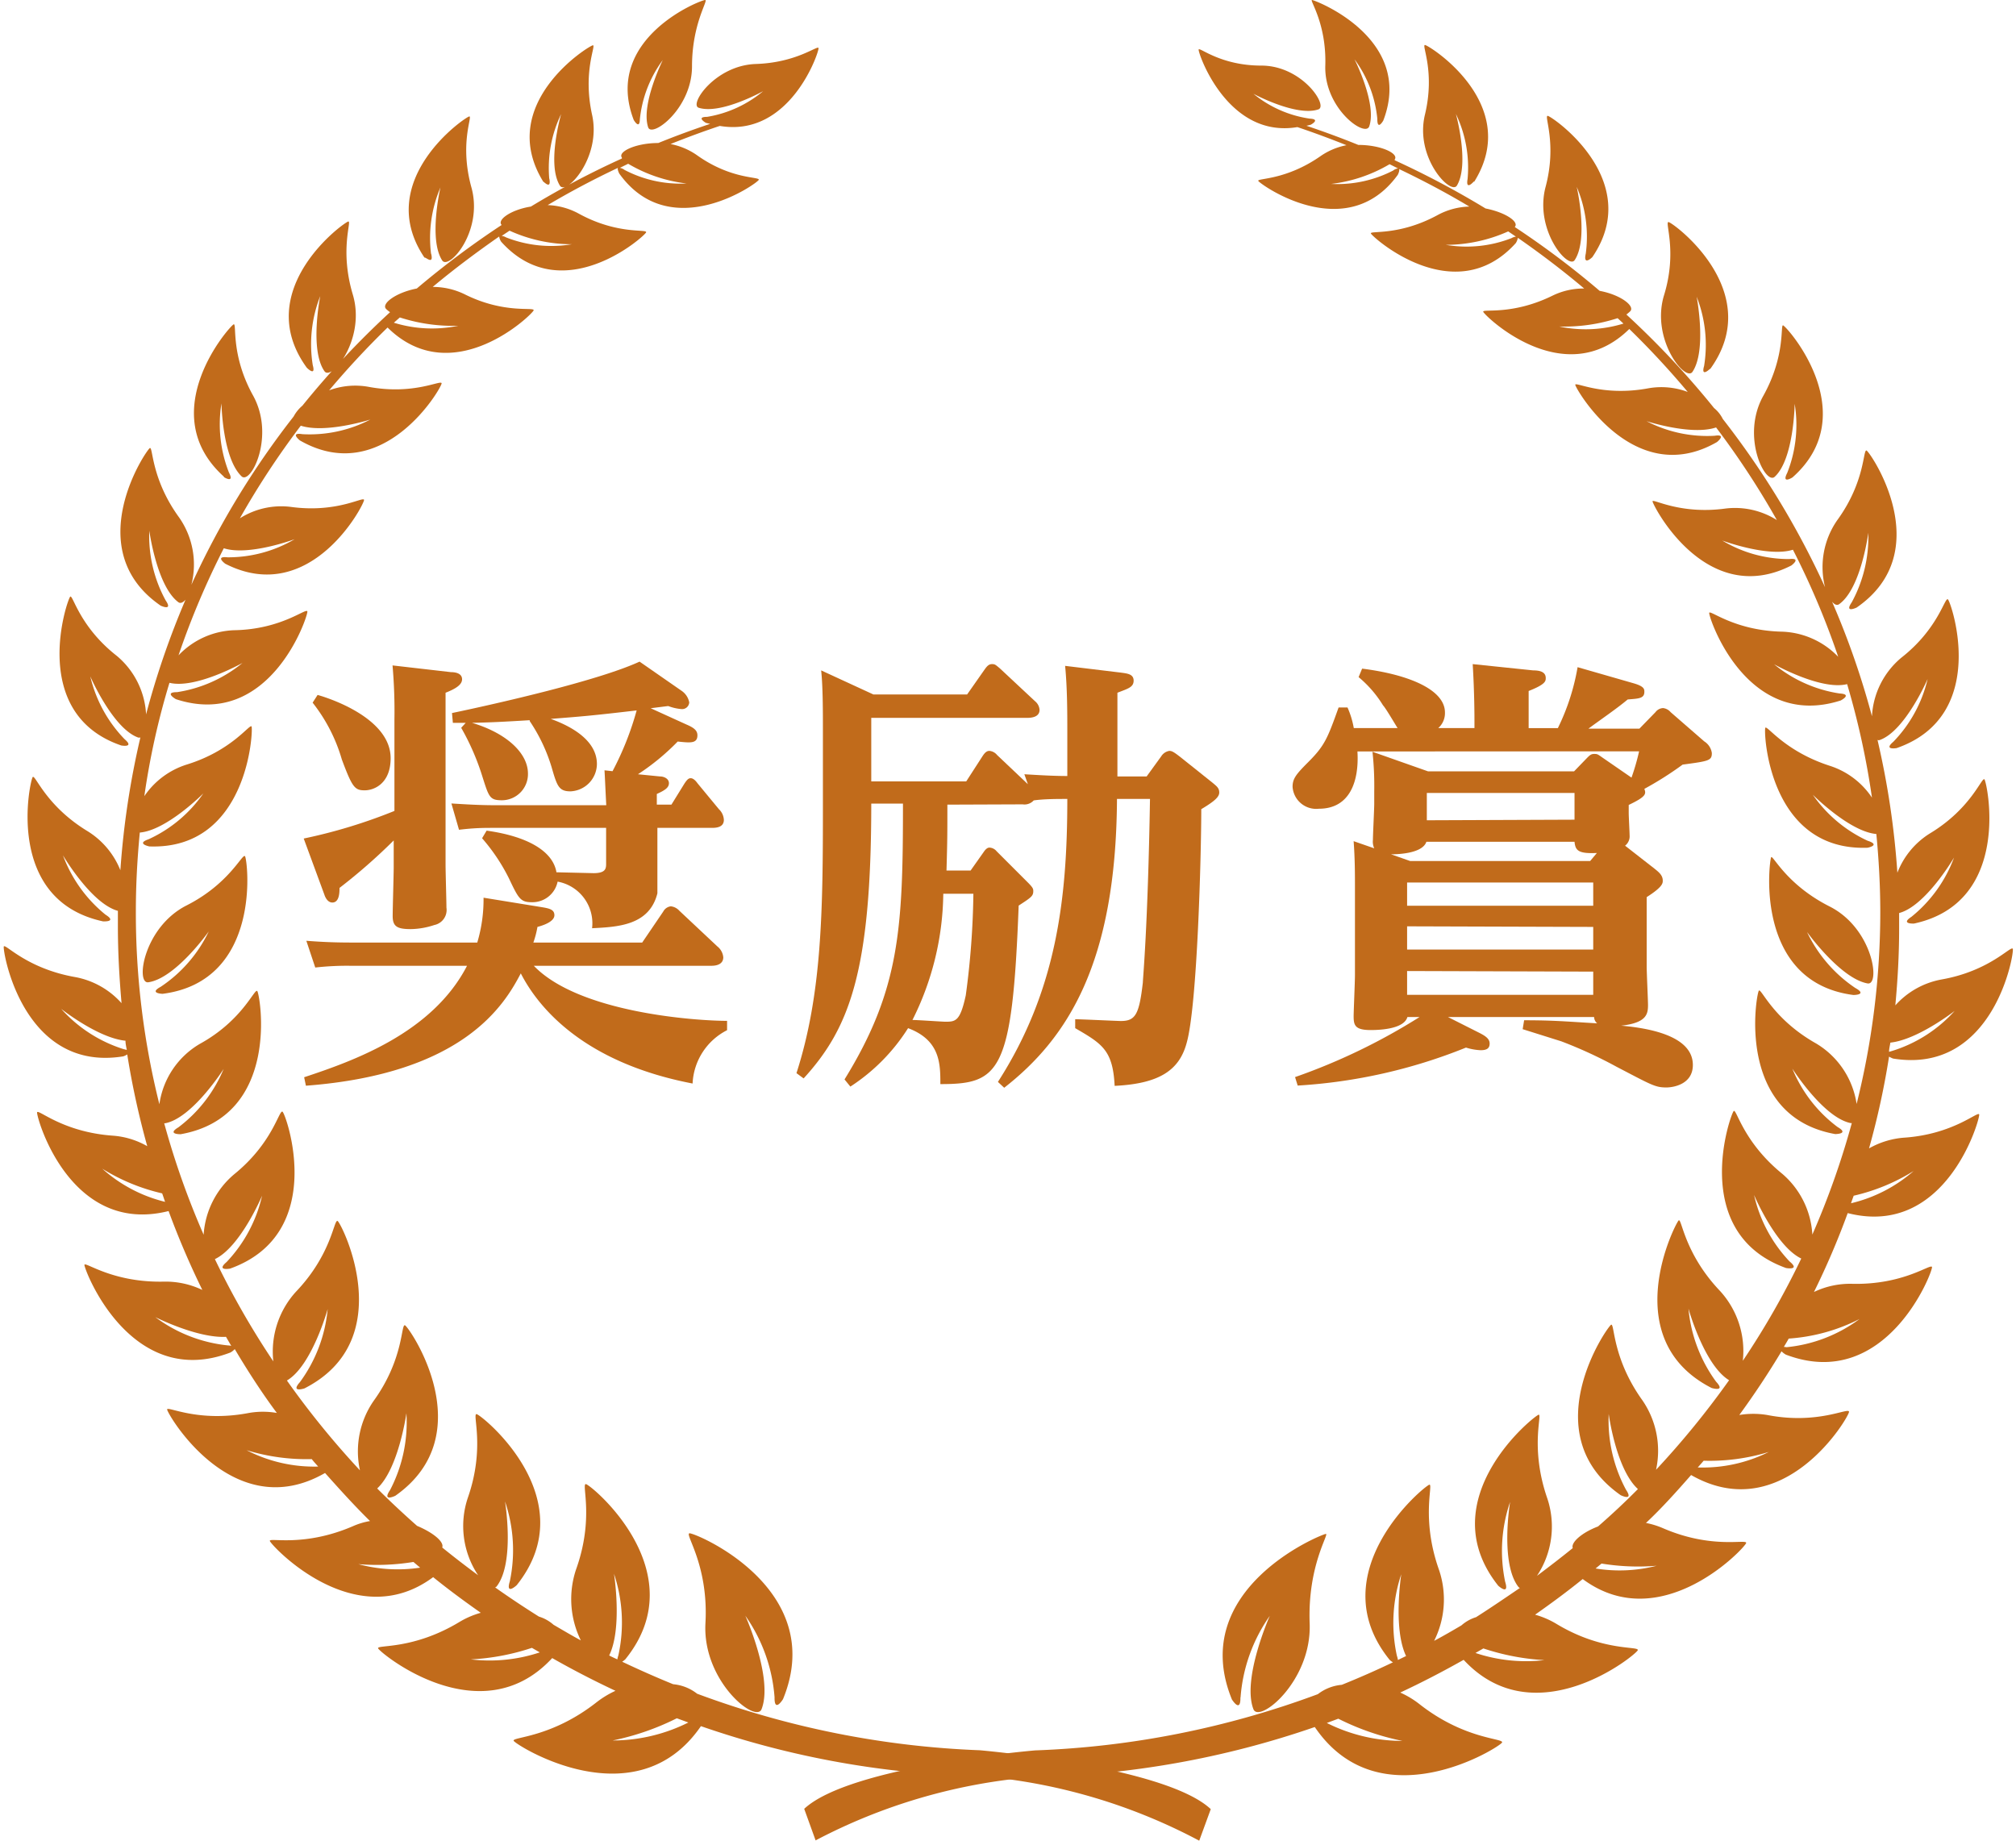
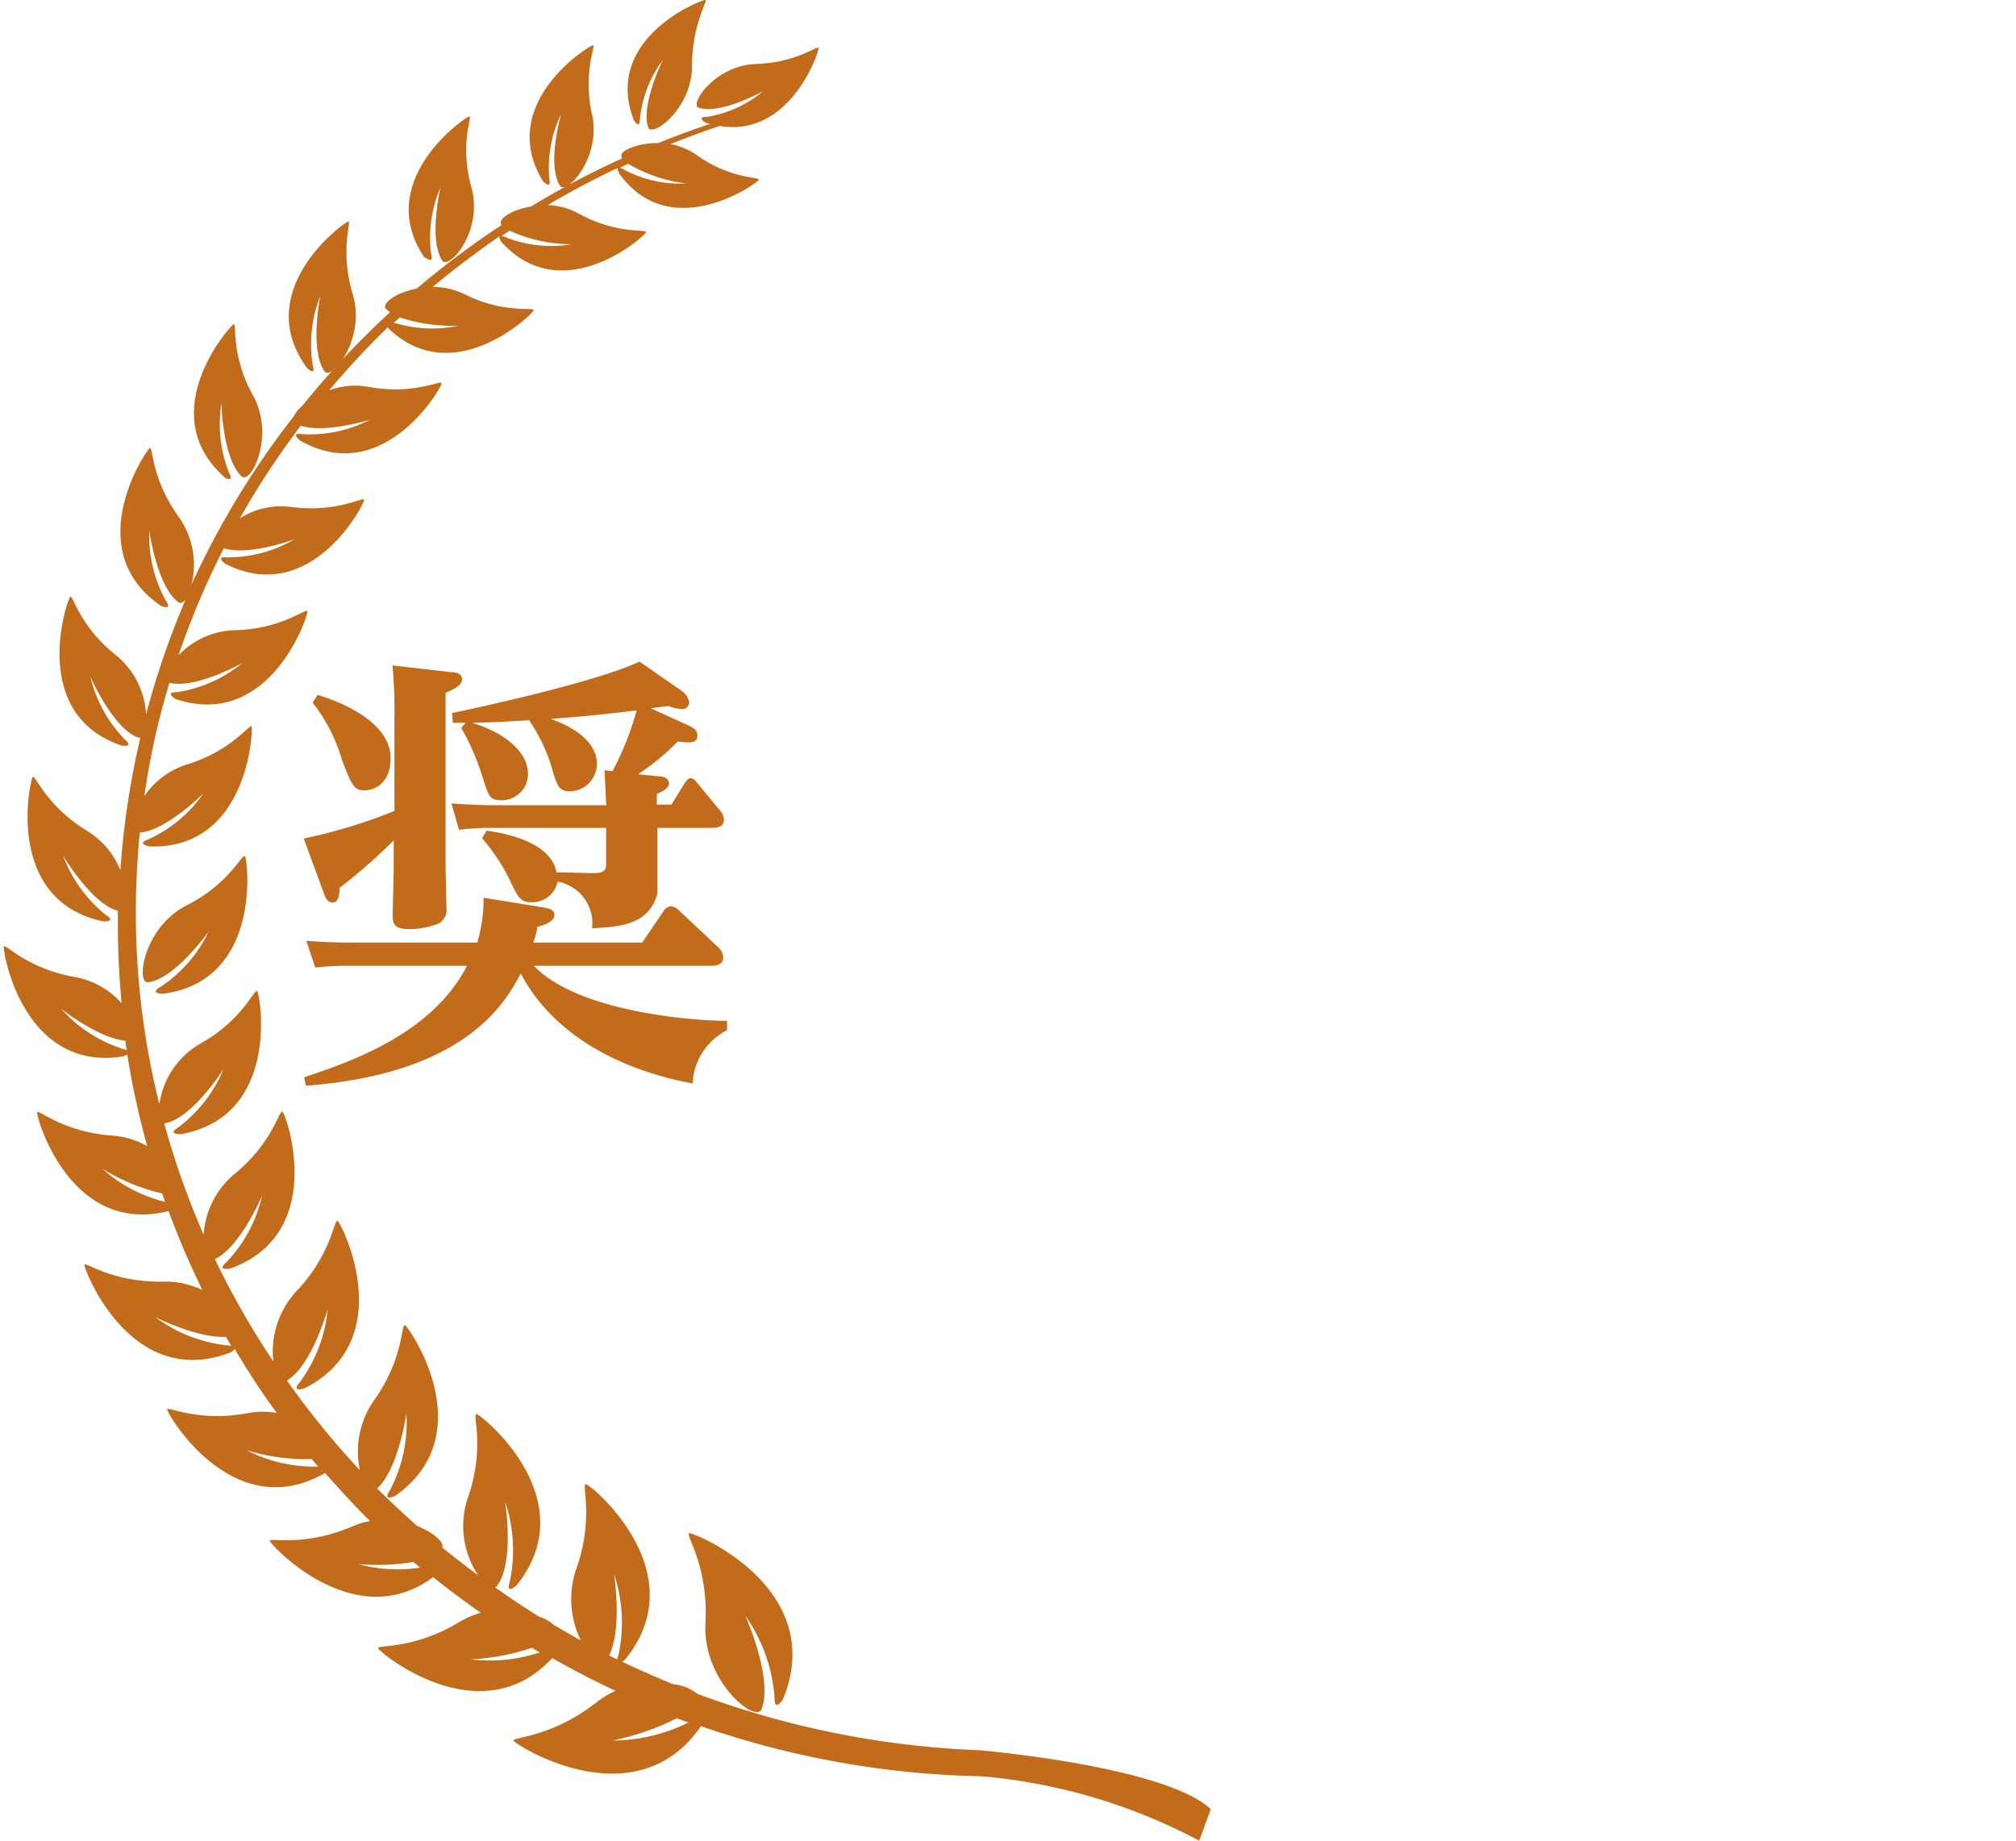
<svg xmlns="http://www.w3.org/2000/svg" width="138" height="126" viewBox="0 0 138 126">
  <defs>
    <style>.a{fill:#c16b1b;}</style>
  </defs>
  <path class="a" d="M27,49.26a36.05,36.05,0,0,0-.13-3.71l4,.46c.33,0,.76.09.76.49s-.52.68-1.13.92V59.19c0,.46.06,2.51.06,2.94a1.05,1.05,0,0,1-.83,1.19,5.3,5.3,0,0,1-1.62.28c-.92,0-1.23-.18-1.23-.89,0-.52.07-2.88.07-3.34V57.53a39,39,0,0,1-3.71,3.25c0,.28,0,1-.49,1-.28,0-.46-.27-.55-.55l-1.41-3.83A36.21,36.21,0,0,0,27,55.51ZM20.82,73.74c3.31-1.1,8.76-3,11.15-7.63h-8a19.4,19.4,0,0,0-2.39.12l-.61-1.83c.8.06,1.72.12,3.09.12h8.61a10.31,10.31,0,0,0,.43-3.07l4,.65c.55.09.85.18.85.55s-.55.64-1.16.8a6.48,6.48,0,0,1-.28,1.07h7.45l1.44-2.12a.68.68,0,0,1,.52-.36.91.91,0,0,1,.58.3l2.61,2.45a1.07,1.07,0,0,1,.4.74c0,.46-.43.58-.8.58H36.54c3.09,3.22,11.09,3.77,13.23,3.77v.64a4.31,4.31,0,0,0-2.36,3.65c-7.66-1.47-10.66-5.39-11.76-7.54-1.11,2.12-3.89,6.87-14.71,7.69Zm.92-26.17c1.1.31,5,1.69,5,4.33,0,1.71-1.1,2.2-1.78,2.2s-.85-.21-1.56-2.11a11.38,11.38,0,0,0-2-3.89Zm23.44,5.58c.27,0,.61.15.61.46s-.28.49-.83.74v.73h1l.89-1.44c.18-.27.28-.37.43-.37s.31.13.46.34l1.47,1.78a1.08,1.08,0,0,1,.34.73c0,.55-.59.55-.86.55H45v.95c0,2.7,0,3.34,0,3.53-.55,2.2-2.7,2.3-4.47,2.39a2.9,2.9,0,0,0-2.36-3.19,1.76,1.76,0,0,1-1.75,1.41c-.8,0-.92-.24-1.59-1.65A12.92,12.92,0,0,0,33,57.38l.31-.52c2.69.37,4.53,1.35,4.78,2.85l2.54.06c.86,0,.86-.34.86-.67V56.67H33.81c-.68,0-1.32,0-2.39.13L30.9,55c1,.06,1.9.12,3.09.12H41.5c-.06-1.13-.09-1.9-.12-2.39l.55.06a20.5,20.5,0,0,0,1.65-4.16c-3.06.36-3.83.42-5.88.58.74.27,3.16,1.19,3.16,3.09a1.89,1.89,0,0,1-1.81,1.87c-.8,0-.92-.37-1.29-1.65a11.65,11.65,0,0,0-1.5-3.16l0-.06c-2,.12-2.64.15-3.95.18,2.39.71,3.83,2.09,3.83,3.47a1.79,1.79,0,0,1-1.78,1.83c-.83,0-.89-.21-1.32-1.56a16.73,16.73,0,0,0-1.47-3.4l.31-.34H31l-.06-.67c3.06-.64,10-2.21,12.84-3.52l2.88,2a1.24,1.24,0,0,1,.52.79.49.49,0,0,1-.52.46,3.32,3.32,0,0,1-.92-.21l-1.2.15L47,49.6c.49.21.74.4.74.73,0,.58-.49.52-1.35.43A15.81,15.81,0,0,1,43.67,53Z" />
-   <path class="a" d="M64.85,55.08c0,2.12,0,2.36-.06,4.51h1.65l.89-1.26c.12-.18.25-.31.4-.31a.67.67,0,0,1,.49.25l2.14,2.14c.34.34.37.43.37.58,0,.34-.12.43-1,1-.43,11.43-1.29,12.22-5.36,12.22,0-1.38,0-3-2.21-3.83a13.08,13.08,0,0,1-3.95,4l-.4-.49c3.8-6.16,4-10.36,4-18.88H59.64c0,11.52-1.5,15.38-4.63,18.81l-.49-.36c1.75-5.43,1.81-11.16,1.81-18.23V50c0-1.29,0-3-.12-4.11l3.58,1.65H66.2l1.22-1.74c.16-.22.28-.34.49-.34s.25.06.52.28L70.85,48a.84.84,0,0,1,.31.59c0,.55-.67.55-.89.55H59.64v4.35h6.5l1.13-1.75c.18-.27.31-.34.46-.34a.76.76,0,0,1,.52.28l2.11,2L70.12,53c1,.06,2,.12,2.94.12v-3c0-1.29,0-3-.15-4.54l3.8.46c.43.06.89.09.89.55s-.4.55-1.11.83v5.73h2l1-1.38a.81.81,0,0,1,.55-.37c.18,0,.3.07.73.4L83,53.58c.3.25.46.37.46.67s-.31.59-1.23,1.14c0,3.09-.27,13.45-1,16-.49,1.81-1.78,2.79-4.93,2.94-.12-2.45-.86-2.88-2.7-3.95l0-.61c.43,0,2.88.12,3.13.12,1,0,1.25-.46,1.5-2.63,0-.25.34-3.68.49-12.57H76.46c-.06,11.22-3.37,16.37-7.72,19.77l-.43-.4c4-6.22,4.75-12.5,4.75-19.37-.7,0-1.59,0-2.3.1a.85.85,0,0,1-.76.27Zm-.28,6.1a19.7,19.7,0,0,1-2.11,8.64c.37,0,2.05.12,2.27.12.7,0,1-.06,1.38-1.81a56,56,0,0,0,.52-6.95Z" />
-   <path class="a" d="M92.92,51.44c.12,2-.49,3.92-2.64,3.92a1.62,1.62,0,0,1-1.8-1.5c0-.56.24-.86,1.07-1.69,1.13-1.13,1.32-1.62,2.08-3.74h.61a6,6,0,0,1,.43,1.41h3c-.16-.24-.8-1.35-1-1.56A7.8,7.8,0,0,0,93,46.35l.24-.58c3.19.4,5.67,1.44,5.67,3a1.36,1.36,0,0,1-.46,1.07h2.48v-.52c0-.24,0-1.9-.12-3.86l4.14.43c.43,0,.86.09.86.52,0,.21,0,.43-1.17.89v2.54h2a15.26,15.26,0,0,0,1.35-4.17l3.86,1.11c.71.21.71.4.71.58,0,.46-.4.46-1.14.52-.76.64-1.9,1.41-2.69,2h3.49l1.1-1.13a.69.69,0,0,1,.52-.28.8.8,0,0,1,.52.28l2.3,2a1.13,1.13,0,0,1,.52.8c0,.52-.21.55-2,.79A23.15,23.15,0,0,1,112.56,54c.12.34.15.52-1.07,1.1v.55c0,.25.06,1.32.06,1.53a.81.81,0,0,1-.31.71l2,1.56c.31.25.58.46.58.83,0,.18,0,.43-1.1,1.13v4.78c0,.43.09,2.24.09,2.61,0,.61-.09,1.22-1.84,1.41,2.76.24,4.91,1,4.91,2.69,0,1.35-1.38,1.54-1.81,1.54-.77,0-1-.16-3.4-1.41a30.56,30.56,0,0,0-3.8-1.75l-2.64-.83.1-.61c2.08,0,2.91.09,5,.21a.58.58,0,0,1-.21-.43h-10l2.2,1.11c.34.18.65.37.65.7s-.19.46-.62.46a3.91,3.91,0,0,1-1-.18,36.53,36.53,0,0,1-11.52,2.6l-.18-.58a41.87,41.87,0,0,0,8.52-4.11h-.83c-.22.77-1.69.89-2.51.89-1.08,0-1.17-.33-1.17-.95,0-.33.09-2.36.09-2.82v-6c0-.92,0-1.93-.09-3.16l1.41.49a1.09,1.09,0,0,1-.09-.58c0-.37.09-2.11.09-2.48v-.86a21.89,21.89,0,0,0-.12-2.69l3.8,1.34h10l.88-.91c.19-.19.28-.28.49-.28s.22,0,.56.24l2,1.38a15.52,15.52,0,0,0,.52-1.8Zm4.72,6.18c-.28.86-2.18.86-2.42.86l1.31.46h12.32l.46-.55c-1.29.06-1.47-.18-1.53-.77Zm-1.32,2.79V62h12.74V60.41Zm0,3V65h12.74V63.45Zm0,3.06V68.1h12.74V66.51Zm11.46-10.36V54.28H97.67v1.87Z" />
  <path class="a" d="M67.07,119.81a62.18,62.18,0,0,1-19.35-3.87,3.1,3.1,0,0,0-1.64-.65c-1.18-.48-2.35-1-3.49-1.54a1.83,1.83,0,0,0,.21-.16c4.87-6-2.39-12-2.7-12s.59,2.35-.67,5.85a6.39,6.39,0,0,0,.33,4.85c-.63-.34-1.25-.71-1.87-1.07a2.67,2.67,0,0,0-1-.56c-1-.63-2-1.29-3-2a.19.19,0,0,0,.11-.07c1.26-1.63.57-5.81.57-5.81a10.36,10.36,0,0,1,.33,5.46c-.31,1,.47.27.47.27,4.73-5.92-2.44-11.69-2.75-11.71s.61,2.29-.6,5.74a6.06,6.06,0,0,0,.71,5.29c-.84-.62-1.66-1.25-2.46-1.9.15-.37-.58-1-1.72-1.48-.94-.83-1.85-1.68-2.73-2.56,1.47-1.36,2-5.15,2-5.15A10,10,0,0,1,26.7,102c-.57.84.36.39.36.39,6-4.22.94-11.57.66-11.67s-.07,2.3-2.14,5.17a6.07,6.07,0,0,0-.94,4.76,59,59,0,0,1-5-6.15c1.71-1,2.79-4.89,2.79-4.89a10,10,0,0,1-1.9,5c-.67.75.31.43.31.43,6.56-3.34,2.53-11.32,2.27-11.46s-.39,2.26-2.84,4.83a6.08,6.08,0,0,0-1.56,4.78,56.25,56.25,0,0,1-4-7c1.75-.83,3.23-4.34,3.23-4.34a9.73,9.73,0,0,1-2.43,4.54c-.74.63.24.45.24.45,6.72-2.41,3.83-10.58,3.59-10.74s-.65,2.13-3.32,4.29a5.9,5.9,0,0,0-2.08,4.13,55.67,55.67,0,0,1-2.7-7.63h.07c1.87-.36,4-3.72,4-3.72a9.62,9.62,0,0,1-3.1,4c-.82.49.16.47.16.47,6.9-1.23,5.43-9.6,5.24-9.8s-1,2-3.92,3.61a5.71,5.71,0,0,0-2.78,4.14A53.88,53.88,0,0,1,9.3,62.36c0-1.82.1-3.6.27-5.37,1.84-.15,4.35-2.68,4.35-2.68a9.22,9.22,0,0,1-3.75,3.14c-.88.3.05.49.05.49,6.78.25,7.12-8,7-8.21s-1.33,1.65-4.45,2.61A5.49,5.49,0,0,0,9.88,54.5a51.58,51.58,0,0,1,1.72-7.76c1.79.44,5-1.36,5-1.36a9.26,9.26,0,0,1-4.48,2c-.92,0-.08.48-.08.48,6.45,2.12,9.05-5.7,9-6s-1.73,1.22-5,1.28a5.51,5.51,0,0,0-3.82,1.72,55.16,55.16,0,0,1,3.1-7.33c1.71.55,4.85-.62,4.85-.62a9,9,0,0,1-4.59,1.24c-.9-.1-.16.44-.16.44,5.87,3,9.54-4.11,9.5-4.37s-1.84.91-5,.48a5.29,5.29,0,0,0-3.5.78,56.32,56.32,0,0,1,4.17-6.34c1.7.55,4.76-.42,4.76-.42a9,9,0,0,1-4.65,1c-.89-.14-.17.43-.17.43,5.72,3.28,9.72-3.64,9.7-3.91s-1.89.82-5,.24a5.13,5.13,0,0,0-2.7.24,58.41,58.41,0,0,1,4-4.3c4.46,4.4,9.95-.93,10-1.18s-2,.27-4.73-1.1a5,5,0,0,0-2.18-.5c1.46-1.22,3-2.37,4.55-3.45a.85.85,0,0,0,.14.36c4.19,4.66,9.86-.41,9.92-.65s-1.95.18-4.6-1.27a4.79,4.79,0,0,0-2.14-.59c1.55-.92,3.16-1.77,4.81-2.55-.06.1.09.39.09.39,3.51,4.9,9.47.66,9.55.43s-1.88,0-4.25-1.7a4.7,4.7,0,0,0-1.79-.75c1.1-.44,2.23-.86,3.37-1.24,4.84.82,6.82-5.12,6.76-5.33s-1.49,1-4.29,1.09-4.61,2.81-3.9,3c1.52.47,4.4-1.14,4.4-1.14A8,8,0,0,1,48.4,8c-.79,0-.08.41-.08.41l.29.07c-1.2.4-2.39.84-3.55,1.31-1.55,0-2.79.6-2.49,1l0,.06a58.67,58.67,0,0,0-6.23,3.29c-1.38.22-2.34.92-2,1.26h0a60.61,60.61,0,0,0-5.81,4.35c-1.45.28-2.45,1.05-2.1,1.4a2,2,0,0,0,.27.22,59.43,59.43,0,0,0-6,6.4,2.55,2.55,0,0,0-.6.74,57.3,57.3,0,0,0-7,11.52,5.61,5.61,0,0,0-.84-4.61c-1.92-2.64-1.78-4.84-2-4.75S5.39,37.6,11,41.46c0,0,.86.4.34-.36a9.18,9.18,0,0,1-1.12-4.77s.52,3.82,2,4.9c.15.1.32,0,.48-.18A56.92,56.92,0,0,0,10,48.9a5.61,5.61,0,0,0-2-4c-2.56-2-3-4.19-3.19-4.06s-2.91,8,3.49,10.19c0,0,.93.17.23-.43a9.19,9.19,0,0,1-2.35-4.3s1.53,3.54,3.26,4.18a.25.25,0,0,0,.17,0,56.94,56.94,0,0,0-1.37,9.09A5.57,5.57,0,0,0,6,56.9C3.13,55.16,2.42,53,2.24,53.19s-2,8.41,4.81,9.88c0,0,1,.06.17-.46a9.44,9.44,0,0,1-2.91-4.06s1.94,3.31,3.76,3.8c0,.36,0,.72,0,1.08,0,1.77.1,3.51.25,5.24a5.61,5.61,0,0,0-3.14-1.78C1.83,66.31.36,64.57.26,64.79s1.27,8.64,8.18,7.52a1.31,1.31,0,0,0,.27-.13,56.51,56.51,0,0,0,1.37,6.28,5.54,5.54,0,0,0-2.35-.72c-3.43-.24-5.11-1.84-5.19-1.6s2.2,8.47,9,6.76a57.28,57.28,0,0,0,2.31,5.4,5.84,5.84,0,0,0-2.59-.57c-3.55.09-5.43-1.39-5.48-1.15s3.12,8.64,10,6a1.3,1.3,0,0,0,.29-.23c.89,1.5,1.86,3,2.88,4.37a5.59,5.59,0,0,0-1.91,0c-3.49.67-5.58-.49-5.6-.24s4.47,8,10.81,4.35c1,1.12,2,2.23,3.08,3.29a4.91,4.91,0,0,0-1.19.36c-3.35,1.44-5.71.75-5.67,1s5.79,6.49,11.18,2.48c1.05.85,2.15,1.66,3.26,2.44a5.92,5.92,0,0,0-1.43.61c-3.19,1.94-5.67,1.56-5.6,1.82s7,6,11.92.67q2.11,1.2,4.33,2.24a6.55,6.55,0,0,0-1.3.79c-3.11,2.44-5.78,2.36-5.67,2.63s8.35,5.51,12.82-1a62.11,62.11,0,0,0,19.21,3.43A38.84,38.84,0,0,1,82.09,126l.79-2.16C79.75,120.9,67.07,119.81,67.07,119.81ZM43,11.21a10.16,10.16,0,0,0,4,1.35,8.22,8.22,0,0,1-4.25-.93.74.74,0,0,0-.32-.14Zm-8.12,4.58a10.34,10.34,0,0,0,4.26.93,8.46,8.46,0,0,1-4.5-.47.73.73,0,0,0-.3-.1Zm-7.51,5.94a11.81,11.81,0,0,0,4,.57,8.84,8.84,0,0,1-4.41-.21ZM8.44,71.81a9.58,9.58,0,0,1-4.25-2.75s2.52,2,4.4,2.18c0,.21.05.42.09.63ZM7,80a13.41,13.41,0,0,0,4.1,1.69c.07.19.13.38.2.58A10,10,0,0,1,7,80ZM15.63,92.1a10,10,0,0,1-5-1.94s2.86,1.45,4.84,1.35l.36.62A.81.81,0,0,0,15.63,92.1Zm1.25,7.17a14,14,0,0,0,4.46.61c.14.18.29.34.44.51A10.08,10.08,0,0,1,16.88,99.27Zm7.65,7.8a15.47,15.47,0,0,0,3.77-.15l.46.39A10.36,10.36,0,0,1,24.53,107.07Zm7.7,6.52a15.73,15.73,0,0,0,4.18-.79l.54.31A10.88,10.88,0,0,1,32.23,113.59Zm9.47-.27c.92-1.88.33-5.59.33-5.59a10.51,10.51,0,0,1,.3,5.58,1.6,1.6,0,0,0-.07.28C42.07,113.5,41.88,113.42,41.7,113.32Zm.24,5.82a17.6,17.6,0,0,0,4.39-1.52l.79.29A11.61,11.61,0,0,1,41.94,119.14Zm11.66-2.83c3.12-7.6-6.09-11.43-6.41-11.35s1.32,2.19,1.1,6.15S51.74,118,52.13,117c.82-2.09-1.11-6.4-1.11-6.4a11.17,11.17,0,0,1,2,5.58C53,117.29,53.6,116.31,53.6,116.31ZM11,67.55c-.84.45.13.48.13.48,6.86-.88,5.82-9.21,5.64-9.42s-1.06,1.88-4,3.37-3.5,5.38-2.62,5.26c1.87-.27,4.14-3.48,4.14-3.48A9.47,9.47,0,0,1,11,67.55Zm4.31-34.9s.77.49.36-.31a9,9,0,0,1-.51-4.73s.06,3.75,1.38,5c.63.58,2.32-2.76.78-5.54S16.22,22.15,16,22.2,10.43,28.25,15.35,32.65ZM21.41,25a9,9,0,0,1,.51-4.73s-.74,3.67.29,5.14c.48.7,2.85-2.21,1.94-5.25s-.07-5-.3-5S17.12,19.83,21,25.17C21,25.17,21.64,25.82,21.41,25Zm8.1-7.6a8.79,8.79,0,0,1,.64-4.57s-.83,3.54.12,5c.46.68,2.83-2,2-5s.08-4.85-.14-4.86-6.65,4.38-3.07,9.67C29.1,17.55,29.72,18.2,29.51,17.35Zm8.09-5.14a8.5,8.5,0,0,1,.81-4.45s-1,3.43-.08,4.9c.41.68,2.85-1.9,2.2-4.85s.28-4.75.06-4.76-6.7,4-3.4,9.34C37.19,12.39,37.76,13.05,37.6,12.21Zm6.2-4.09a8.2,8.2,0,0,1,1.57-4.06s-1.52,3.07-1,4.61c.26.73,3-1.28,3-4.18S48.48.05,48.28,0s-7.05,2.59-4.9,8.21C43.38,8.21,43.8,8.94,43.8,8.12Z" />
-   <path class="a" d="M55.05,123.82l.78,2.16a38.8,38.8,0,0,1,14.94-4.34A62.4,62.4,0,0,0,90,118.22c4.46,6.56,12.69,1.36,12.82,1.06s-2.56-.19-5.67-2.64a6.23,6.23,0,0,0-1.3-.78c1.48-.69,2.92-1.44,4.34-2.24,4.9,5.29,11.83-.36,11.92-.66s-2.41.12-5.6-1.82a5.92,5.92,0,0,0-1.43-.61c1.11-.78,2.21-1.59,3.26-2.44,5.38,4,11.15-2.18,11.19-2.47s-2.33.44-5.67-1a5.61,5.61,0,0,0-1.19-.37c1.07-1,2.1-2.15,3.09-3.28,6.33,3.62,10.83-4,10.81-4.33s-2.12.9-5.6.22a5.85,5.85,0,0,0-1.91,0q1.54-2.11,2.89-4.36a1.27,1.27,0,0,0,.3.23c6.88,2.61,10.08-5.74,10-6s-1.94,1.24-5.49,1.15a5.73,5.73,0,0,0-2.59.56,53.77,53.77,0,0,0,2.31-5.4c6.76,1.73,9.07-6.48,9-6.75s-1.76,1.37-5.19,1.59a5.74,5.74,0,0,0-2.35.73,54.34,54.34,0,0,0,1.37-6.28,2.39,2.39,0,0,0,.27.13c6.92,1.13,8.32-7.26,8.2-7.51s-1.57,1.52-4.89,2.1a5.6,5.6,0,0,0-3.15,1.77c.16-1.73.26-3.47.26-5.24,0-.36,0-.72,0-1.08,1.82-.48,3.76-3.8,3.76-3.8a9.41,9.41,0,0,1-2.92,4.06c-.78.51.18.46.18.46,6.76-1.46,5-9.68,4.82-9.87s-.9,2-3.75,3.71a5.51,5.51,0,0,0-2.21,2.68,56.93,56.93,0,0,0-1.36-9.09.2.2,0,0,0,.17,0c1.73-.63,3.26-4.17,3.26-4.17a9.19,9.19,0,0,1-2.35,4.3c-.7.59.23.43.23.43,6.4-2.23,3.73-10,3.51-10.18s-.64,2-3.2,4a5.61,5.61,0,0,0-2,4,55.91,55.91,0,0,0-2.73-7.84c.17.2.34.27.48.17,1.51-1.07,2-4.89,2-4.89a9.33,9.33,0,0,1-1.14,4.77c-.52.76.34.35.34.35,5.58-3.85.93-10.65.68-10.75s-.08,2.12-2,4.76a5.62,5.62,0,0,0-.84,4.6,57.68,57.68,0,0,0-7-11.52,2.3,2.3,0,0,0-.6-.75,59.33,59.33,0,0,0-6-6.4,2.75,2.75,0,0,0,.26-.22c.35-.35-.64-1.13-2.09-1.4a59.17,59.17,0,0,0-5.81-4.37h0c.32-.35-.63-1-2-1.27a60.48,60.48,0,0,0-6.22-3.3l0-.05c.3-.41-.94-1-2.49-1-1.16-.47-2.35-.91-3.55-1.31l.29-.07s.72-.38-.07-.42a7.86,7.86,0,0,1-3.85-1.7S88.73,8,90.24,7.49c.71-.22-1.09-3-3.9-3s-4.23-1.29-4.29-1.1S84,9.51,88.81,8.7c1.13.38,2.26.8,3.36,1.24a4.66,4.66,0,0,0-1.78.75c-2.38,1.66-4.33,1.5-4.26,1.69s6,4.48,9.55-.41c0,0,.15-.29.09-.4,1.65.79,3.26,1.64,4.81,2.57a4.83,4.83,0,0,0-2.15.57c-2.65,1.45-4.65,1.06-4.59,1.27s5.72,5.32,9.92.66a1,1,0,0,0,.14-.36c1.57,1.09,3.08,2.24,4.54,3.47a4.82,4.82,0,0,0-2.17.49c-2.77,1.36-4.78.88-4.74,1.1s5.53,5.58,10,1.18a58.41,58.41,0,0,1,4,4.31,5.13,5.13,0,0,0-2.7-.25c-3.12.58-5-.47-5-.24s4,7.2,9.7,3.92c0,0,.71-.57-.17-.43a9,9,0,0,1-4.65-1s3.06,1,4.76.43a56.24,56.24,0,0,1,4.16,6.34,5.37,5.37,0,0,0-3.51-.79c-3.14.43-5-.71-5-.49s3.63,7.38,9.5,4.39c0,0,.74-.54-.15-.44A8.88,8.88,0,0,1,117.89,37s3.14,1.17,4.84.63a54.41,54.41,0,0,1,3.1,7.33A5.59,5.59,0,0,0,122,43.24c-3.27-.07-4.93-1.51-5-1.29s2.51,8.08,9,6c0,0,.84-.43-.08-.48a9.26,9.26,0,0,1-4.48-2s3.22,1.81,5,1.36a54.25,54.25,0,0,1,1.7,7.77,5.47,5.47,0,0,0-2.86-2.17c-3.12-1-4.32-2.81-4.44-2.61s.18,8.46,7,8.21c0,0,.93-.18,0-.48a9.31,9.31,0,0,1-3.75-3.15s2.51,2.53,4.35,2.69c.17,1.76.27,3.55.27,5.36a54.25,54.25,0,0,1-1.62,13.12,5.82,5.82,0,0,0-2.77-4.14c-2.95-1.66-3.75-3.79-3.92-3.62s-1.67,8.58,5.22,9.82c0,0,1,0,.17-.48a9.46,9.46,0,0,1-3.1-4s2.13,3.36,4,3.73h.07a55.67,55.67,0,0,1-2.7,7.63A5.92,5.92,0,0,0,122,80.35c-2.67-2.17-3.12-4.44-3.32-4.3s-3.13,8.33,3.58,10.75c0,0,1,.18.24-.45a9.72,9.72,0,0,1-2.43-4.55s1.48,3.51,3.23,4.35a55.43,55.43,0,0,1-4,7,6.09,6.09,0,0,0-1.56-4.78c-2.45-2.57-2.62-5-2.83-4.83s-4.31,8.11,2.25,11.47c0,0,1,.31.31-.43a10,10,0,0,1-1.89-5s1.07,3.86,2.78,4.9a58.84,58.84,0,0,1-5,6.13,6.09,6.09,0,0,0-.93-4.75c-2.07-2.88-1.9-5.27-2.14-5.18s-5.38,7.45.65,11.67c0,0,.92.45.36-.38a10,10,0,0,1-1.18-5.18s.5,3.78,2,5.14c-.88.89-1.79,1.74-2.73,2.56-1.15.44-1.87,1.11-1.73,1.48-.8.65-1.62,1.28-2.45,1.9a6.09,6.09,0,0,0,.71-5.29c-1.2-3.45-.34-5.76-.59-5.74s-7.49,5.78-2.77,11.71c0,0,.78.71.47-.28a10.36,10.36,0,0,1,.34-5.46s-.7,4.18.57,5.82a.26.26,0,0,0,.1.07c-1,.68-1.95,1.33-3,2a2.73,2.73,0,0,0-1,.56c-.61.36-1.23.72-1.87,1.06a6.32,6.32,0,0,0,.34-4.84c-1.25-3.51-.39-5.87-.66-5.85s-7.58,6-2.72,12a1.51,1.51,0,0,0,.22.16c-1.15.55-2.31,1.06-3.5,1.54a3.11,3.11,0,0,0-1.64.64,61.89,61.89,0,0,1-19.36,3.85S58.18,120.89,55.05,123.82ZM95.7,11.53a.62.62,0,0,0-.33.14,8.31,8.31,0,0,1-4.25.92,10.16,10.16,0,0,0,4-1.35Zm8.07,4.67a.73.73,0,0,0-.3.1,8.45,8.45,0,0,1-4.5.46,10.48,10.48,0,0,0,4.27-.92Zm7.36,5.95a8.79,8.79,0,0,1-4.4.2,11.83,11.83,0,0,0,4-.57ZM129.31,72c0-.21.06-.42.09-.63,1.88-.2,4.4-2.17,4.4-2.17a9.55,9.55,0,0,1-4.25,2.73Zm-2.62,10.42c.06-.19.13-.38.2-.57a13.41,13.41,0,0,0,4.1-1.69A10,10,0,0,1,126.69,82.37Zm-4.61,9.83c.12-.21.25-.41.36-.62a12.54,12.54,0,0,0,4.85-1.34,10,10,0,0,1-5,1.93A.93.93,0,0,0,122.08,92.2Zm-5.91,8.25q.22-.24.45-.51a13.81,13.81,0,0,0,4.46-.6A10.12,10.12,0,0,1,116.17,100.45Zm-7,6.91.46-.38a15.47,15.47,0,0,0,3.77.15A10.21,10.21,0,0,1,109.18,107.36ZM101,113.15l.54-.31a16,16,0,0,0,4.18.8A10.89,10.89,0,0,1,101,113.15Zm-5.31.48a1.48,1.48,0,0,0-.07-.29,10.51,10.51,0,0,1,.3-5.58s-.58,3.71.33,5.6Zm-4.86,4.31.78-.29A17.47,17.47,0,0,0,96,119.17,11.54,11.54,0,0,1,90.82,117.94Zm-5.91-1.75a11.11,11.11,0,0,1,2-5.58S85,114.92,85.8,117c.39,1,4-1.92,3.85-5.87S91,105,90.76,105s-9.54,3.74-6.43,11.34C84.33,116.33,84.93,117.31,84.91,116.19Zm38.8-52.36S126,67,127.85,67.32c.88.12.36-3.77-2.61-5.27s-3.88-3.55-4-3.37-1.23,8.54,5.63,9.43c0,0,1,0,.13-.48A9.57,9.57,0,0,1,123.71,63.83Zm-1.66-41.56c-.21-.06.19,2.05-1.36,4.83s.15,6.12.78,5.54c1.32-1.21,1.37-5,1.37-5a8.93,8.93,0,0,1-.51,4.73c-.41.8.36.31.36.31C127.61,28.33,122.31,22.33,122.05,22.27Zm-5,3c3.88-5.34-2.58-10.07-2.85-10.07s.62,2-.3,5,1.44,5.95,1.94,5.26c1-1.48.29-5.15.29-5.15a9,9,0,0,1,.51,4.74C116.41,25.88,117.06,25.24,117.06,25.24ZM109,17.6c3.6-5.28-2.8-9.67-3.06-9.67s.65,1.89-.14,4.86,1.58,5.72,2,5c.95-1.45.13-5,.13-5a8.69,8.69,0,0,1,.62,4.57C108.35,18.25,109,17.6,109,17.6Zm-8.08-5.17c3.31-5.32-3.14-9.36-3.38-9.35s.71,1.82,0,4.77,1.78,5.54,2.19,4.85c.88-1.47-.07-4.9-.07-4.9a8.5,8.5,0,0,1,.8,4.45C100.31,13.09,100.88,12.43,100.88,12.43ZM94.69,8.25C96.85,2.62,90,0,89.81,0s1,1.59.91,4.49,2.68,4.91,3,4.18c.56-1.54-1-4.61-1-4.61a8.19,8.19,0,0,1,1.56,4.06C94.27,9,94.69,8.25,94.69,8.25Z" />
</svg>